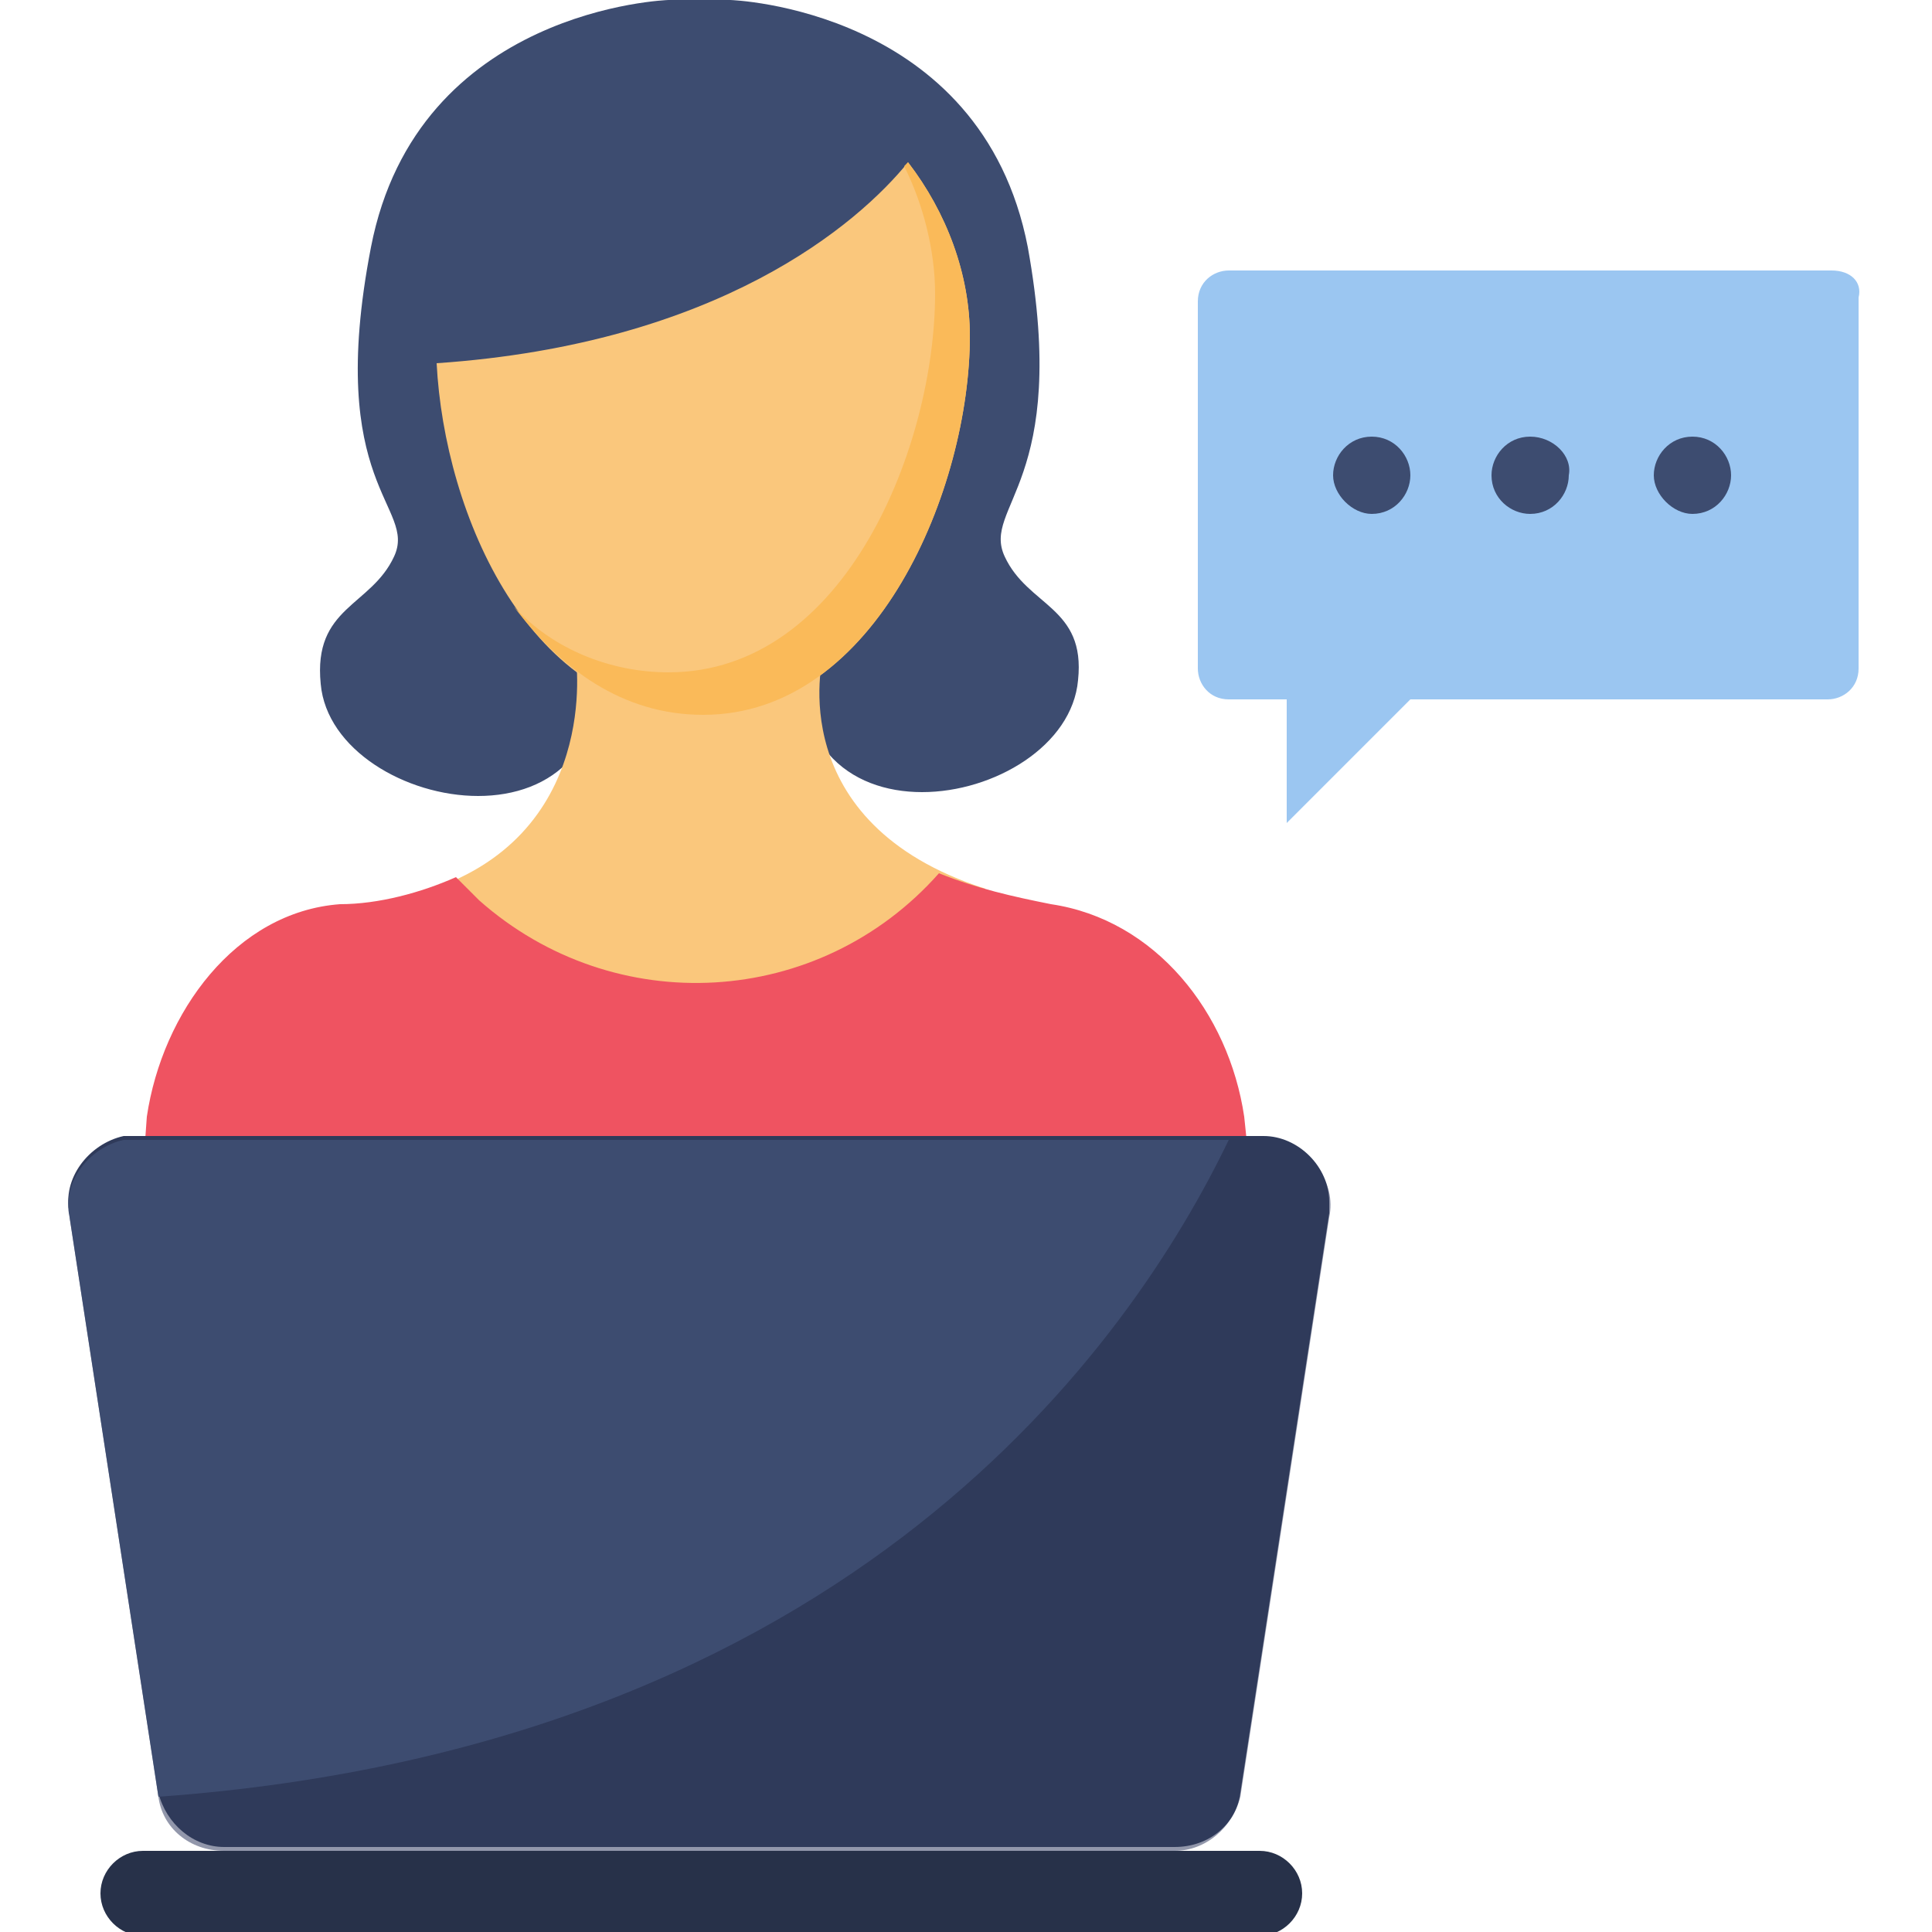
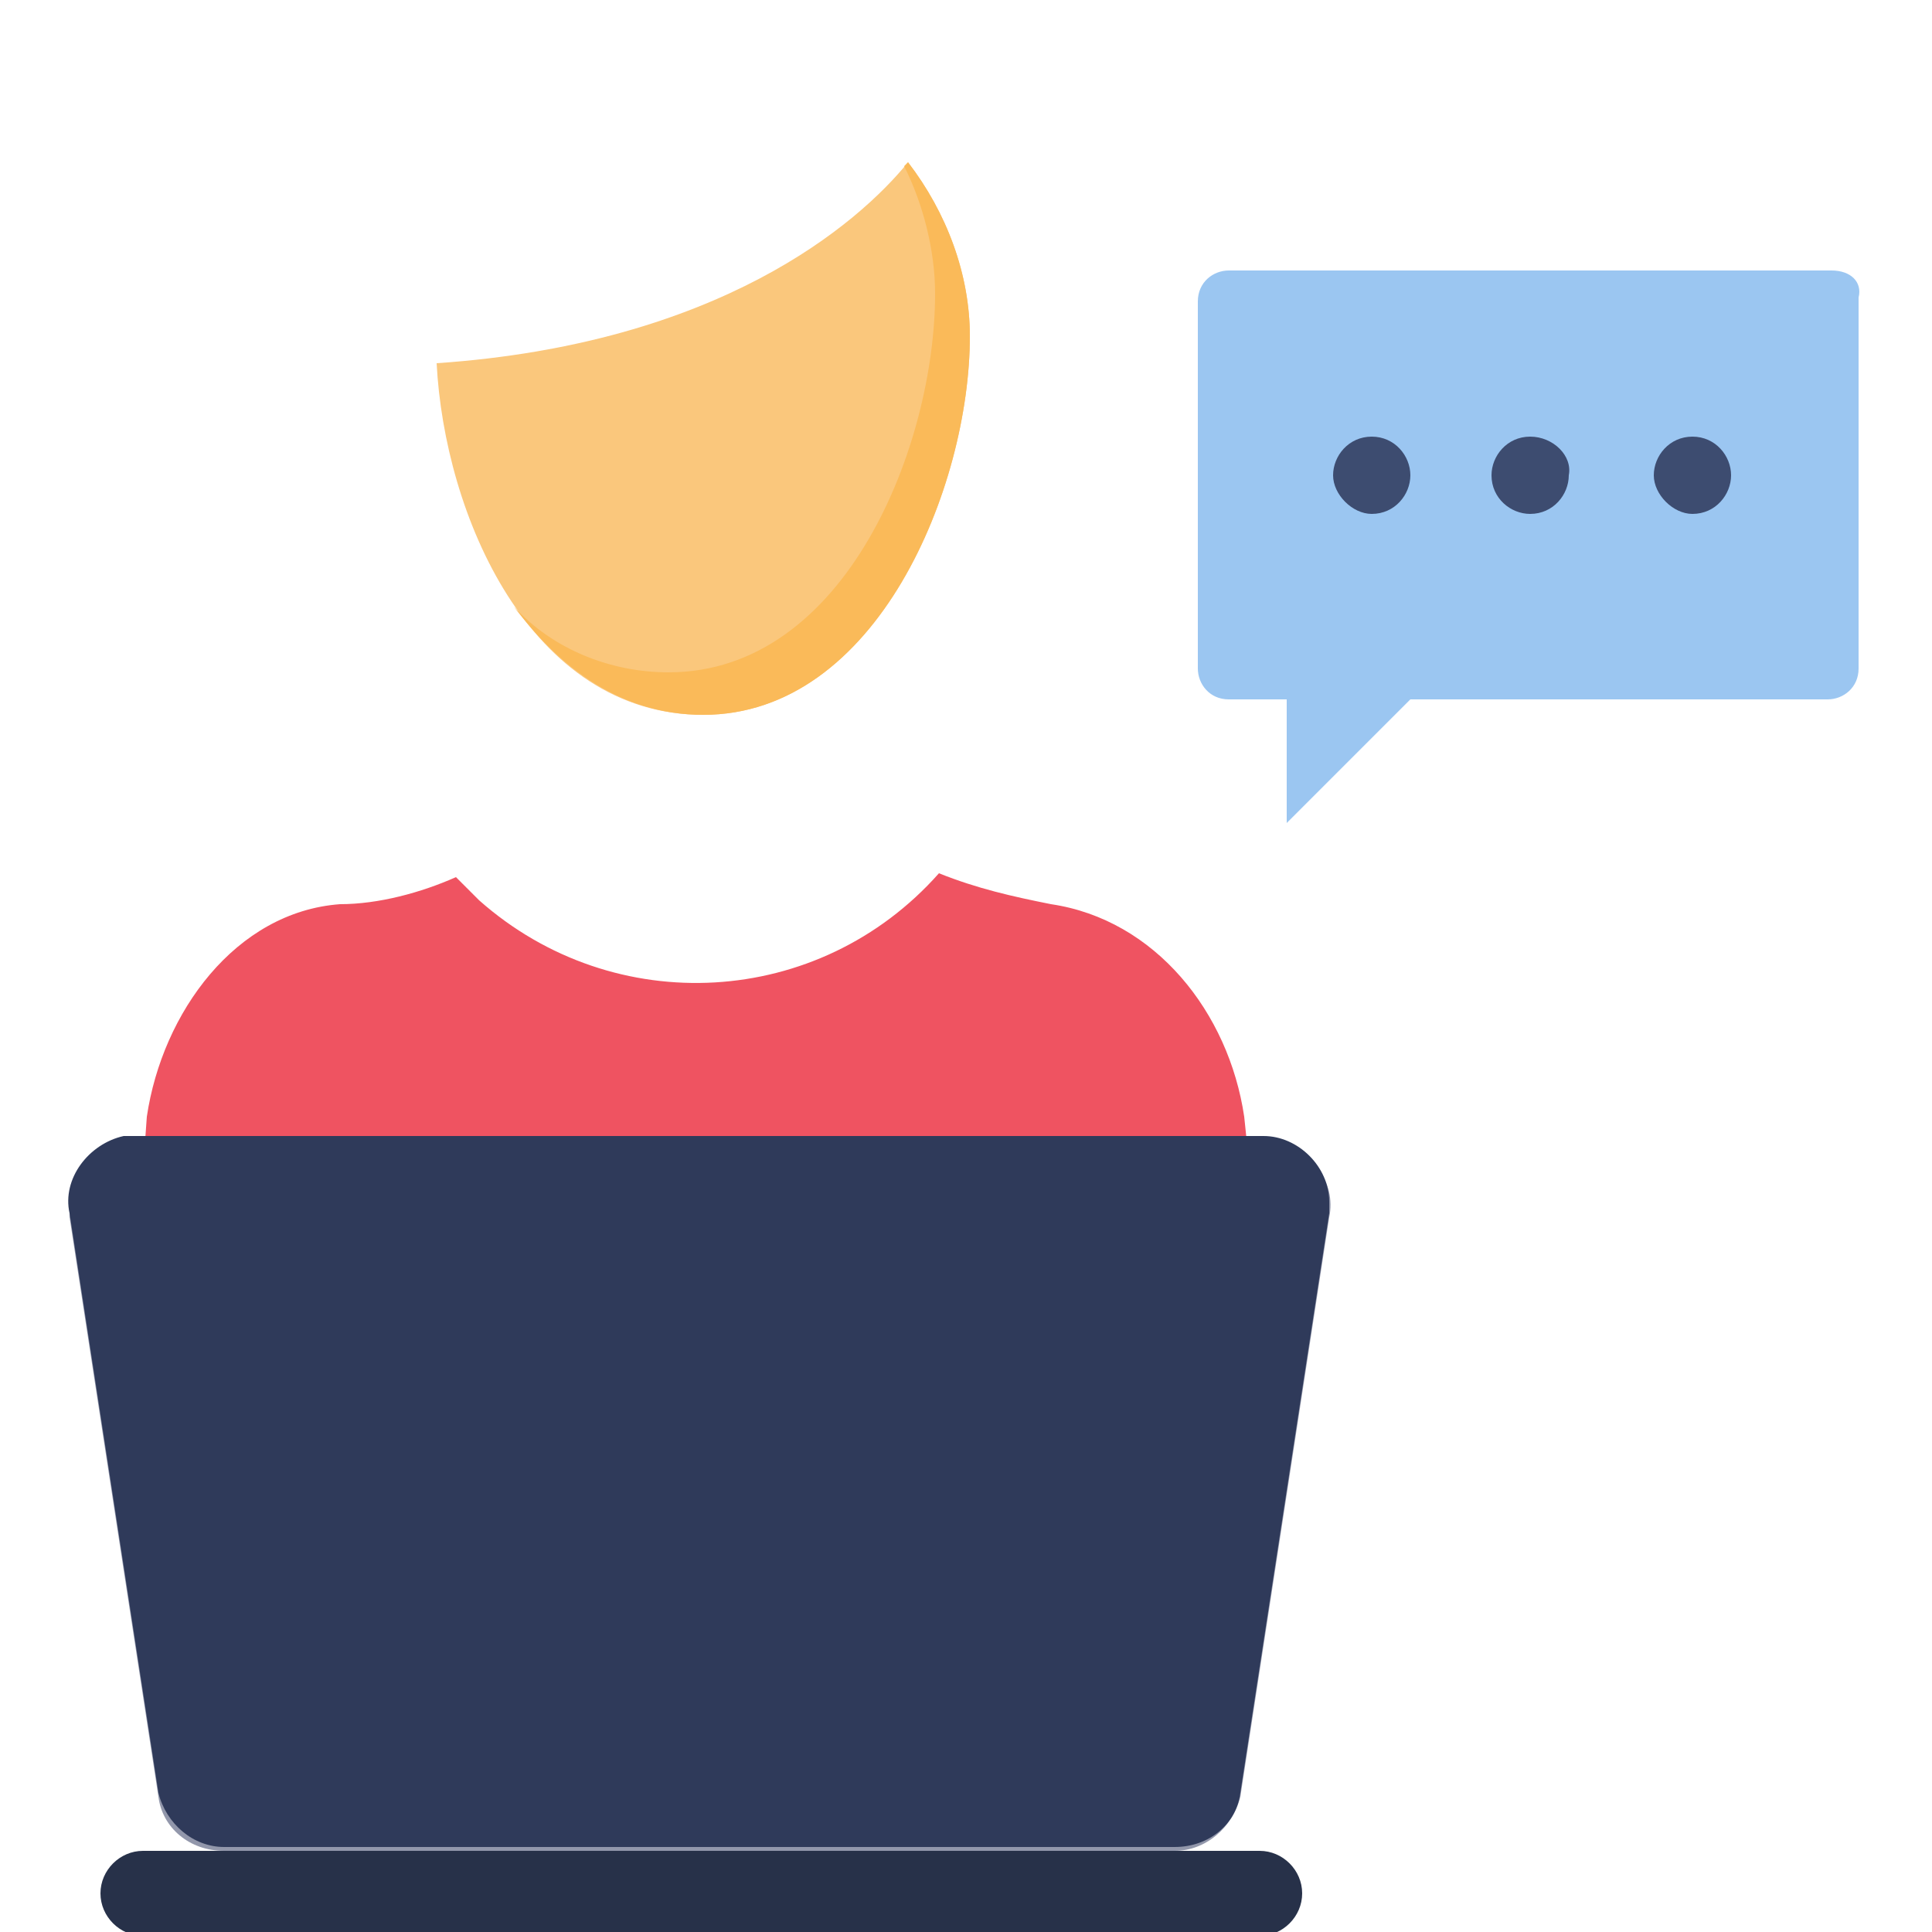
<svg xmlns="http://www.w3.org/2000/svg" version="1.1" id="Flat" x="0px" y="0px" width="50px" height="50px" viewBox="0 0 50 50" style="enable-background:new 0 0 50 50;" xml:space="preserve">
  <style type="text/css">
	.st0{fill:#3D4C70;}
	.st1{fill:#FAC77C;}
	.st2{fill:#EF5361;}
	.st3{fill:#FABA59;}
	.st4{fill:#9297AB;}
	.st5{fill:#2F3A5A;}
	.st6{fill:#273149;}
	.st7{fill:#9BC6F1;}
</style>
-   <path class="st0" d="M26,14.4c-0.6-1.3,1.7-1.9,0.6-8C25.4,0.2,18.9,0,18.9,0h-1.6c0,0-6.5,0.2-7.7,6.4s1.2,6.7,0.6,8  c-0.6,1.3-2.1,1.3-1.9,3.3c0.3,3.4,8.2,4.8,7.1-1.4c-0.6-3.7,0.2-8.8,0.9-12.3l3.5-0.4c0.8,3.5,1.6,8.8,1,12.6  c-1,6.2,6.8,4.8,7.1,1.4C28.1,15.7,26.6,15.7,26,14.4L26,14.4z" />
-   <path class="st1" d="M25.5,27.4V23c-5.3-1.7-4.2-6-4.2-6h-6.4c0,0,0.7,4.7-4,6.1v4.4L25.5,27.4z" />
  <path class="st2" d="M32.2,28.9c-0.4-2.7-2.3-5.1-5-5.5c-1-0.2-1.9-0.4-2.9-0.8c-3.1,3.5-8.4,3.8-11.9,0.7c-0.2-0.2-0.4-0.4-0.6-0.6  c-0.9,0.4-2,0.7-3,0.7c-2.7,0.2-4.6,2.8-5,5.5c-0.2,2.6-0.3,5.3-0.2,7.9v0.7c0,0.7,0.6,1.4,1.4,1.4c0,0,0,0,0,0h26  c0.7,0,1.4-0.6,1.4-1.4v-0.7C32.5,34.2,32.5,31.6,32.2,28.9L32.2,28.9z" />
-   <path class="st0" d="M24.2,3.3c0,0-3.1,5.7-13.5,6.2V5.3l2.9-3.3l2.5-1h5.4L24.2,3.3z" />
  <path class="st1" d="M25.1,8.7c0,3.9-2.4,9.8-6.9,9.8c-4.5,0-6.7-5.2-6.9-9.1c7.3-0.5,10.9-3.6,12.2-5.2C24.5,5.5,25.1,7.1,25.1,8.7  z" />
  <path class="st3" d="M25.1,8.7c0,3.9-2.4,9.8-6.9,9.8c-2.1,0-3.7-1.2-4.9-2.8c1,1.1,2.5,1.7,4,1.7c4.6,0,6.9-5.9,6.9-9.8  c0-1.1-0.3-2.3-0.8-3.3c0,0,0.1-0.1,0.1-0.1C24.5,5.5,25.1,7.1,25.1,8.7L25.1,8.7z" />
  <path class="st4" d="M32.7,29.5H3.5c-0.9,0-1.7,0.8-1.7,1.7c0,0.1,0,0.2,0,0.3l2.3,15c0.1,0.8,0.8,1.4,1.7,1.4h24.6  c0.8,0,1.5-0.6,1.7-1.4l2.3-15c0.2-0.9-0.5-1.8-1.4-2C32.9,29.5,32.8,29.5,32.7,29.5L32.7,29.5z" />
  <path class="st5" d="M34.4,31.4l-2.3,15c-0.1,0.8-0.8,1.4-1.7,1.4H5.8c-0.8,0-1.5-0.6-1.7-1.4c0,0,0,0,0,0l-2.3-15  c-0.2-0.9,0.5-1.8,1.4-2c0.1,0,0.2,0,0.3,0h29.2c0.9,0,1.7,0.8,1.7,1.7C34.4,31.3,34.4,31.3,34.4,31.4L34.4,31.4z" />
  <path class="st6" d="M3.7,47.9h28.9c0.6,0,1.1,0.5,1.1,1.1l0,0c0,0.6-0.5,1.1-1.1,1.1H3.7c-0.6,0-1.1-0.5-1.1-1.1l0,0  C2.6,48.4,3.1,47.9,3.7,47.9z" />
-   <path class="st0" d="M31.8,29.5c-2.5,5.2-9.7,15.7-27.7,17c0,0,0,0,0,0l-2.3-15c-0.2-0.9,0.5-1.8,1.4-2c0.1,0,0.2,0,0.3,0H31.8z" />
  <path class="st7" d="M47.4,7H31.8c-0.4,0-0.8,0.3-0.8,0.8c0,0,0,0,0,0v9.5c0,0.4,0.3,0.8,0.8,0.8l0,0h1.5v3.2l3.2-3.2h10.8  c0.4,0,0.8-0.3,0.8-0.8c0,0,0,0,0,0V7.7C48.2,7.3,47.9,7,47.4,7C47.4,7,47.4,7,47.4,7z" />
  <g>
    <path class="st0" d="M35.5,11.3c-0.6,0-1,0.5-1,1s0.5,1,1,1c0.6,0,1-0.5,1-1S36.1,11.3,35.5,11.3L35.5,11.3z" />
    <path class="st0" d="M39.6,11.3c-0.6,0-1,0.5-1,1c0,0.6,0.5,1,1,1c0.6,0,1-0.5,1-1C40.7,11.8,40.2,11.3,39.6,11.3   C39.6,11.3,39.6,11.3,39.6,11.3z" />
    <path class="st0" d="M43.8,11.3c-0.6,0-1,0.5-1,1s0.5,1,1,1c0.6,0,1-0.5,1-1C44.8,11.8,44.4,11.3,43.8,11.3   C43.8,11.3,43.8,11.3,43.8,11.3z" />
  </g>
</svg>